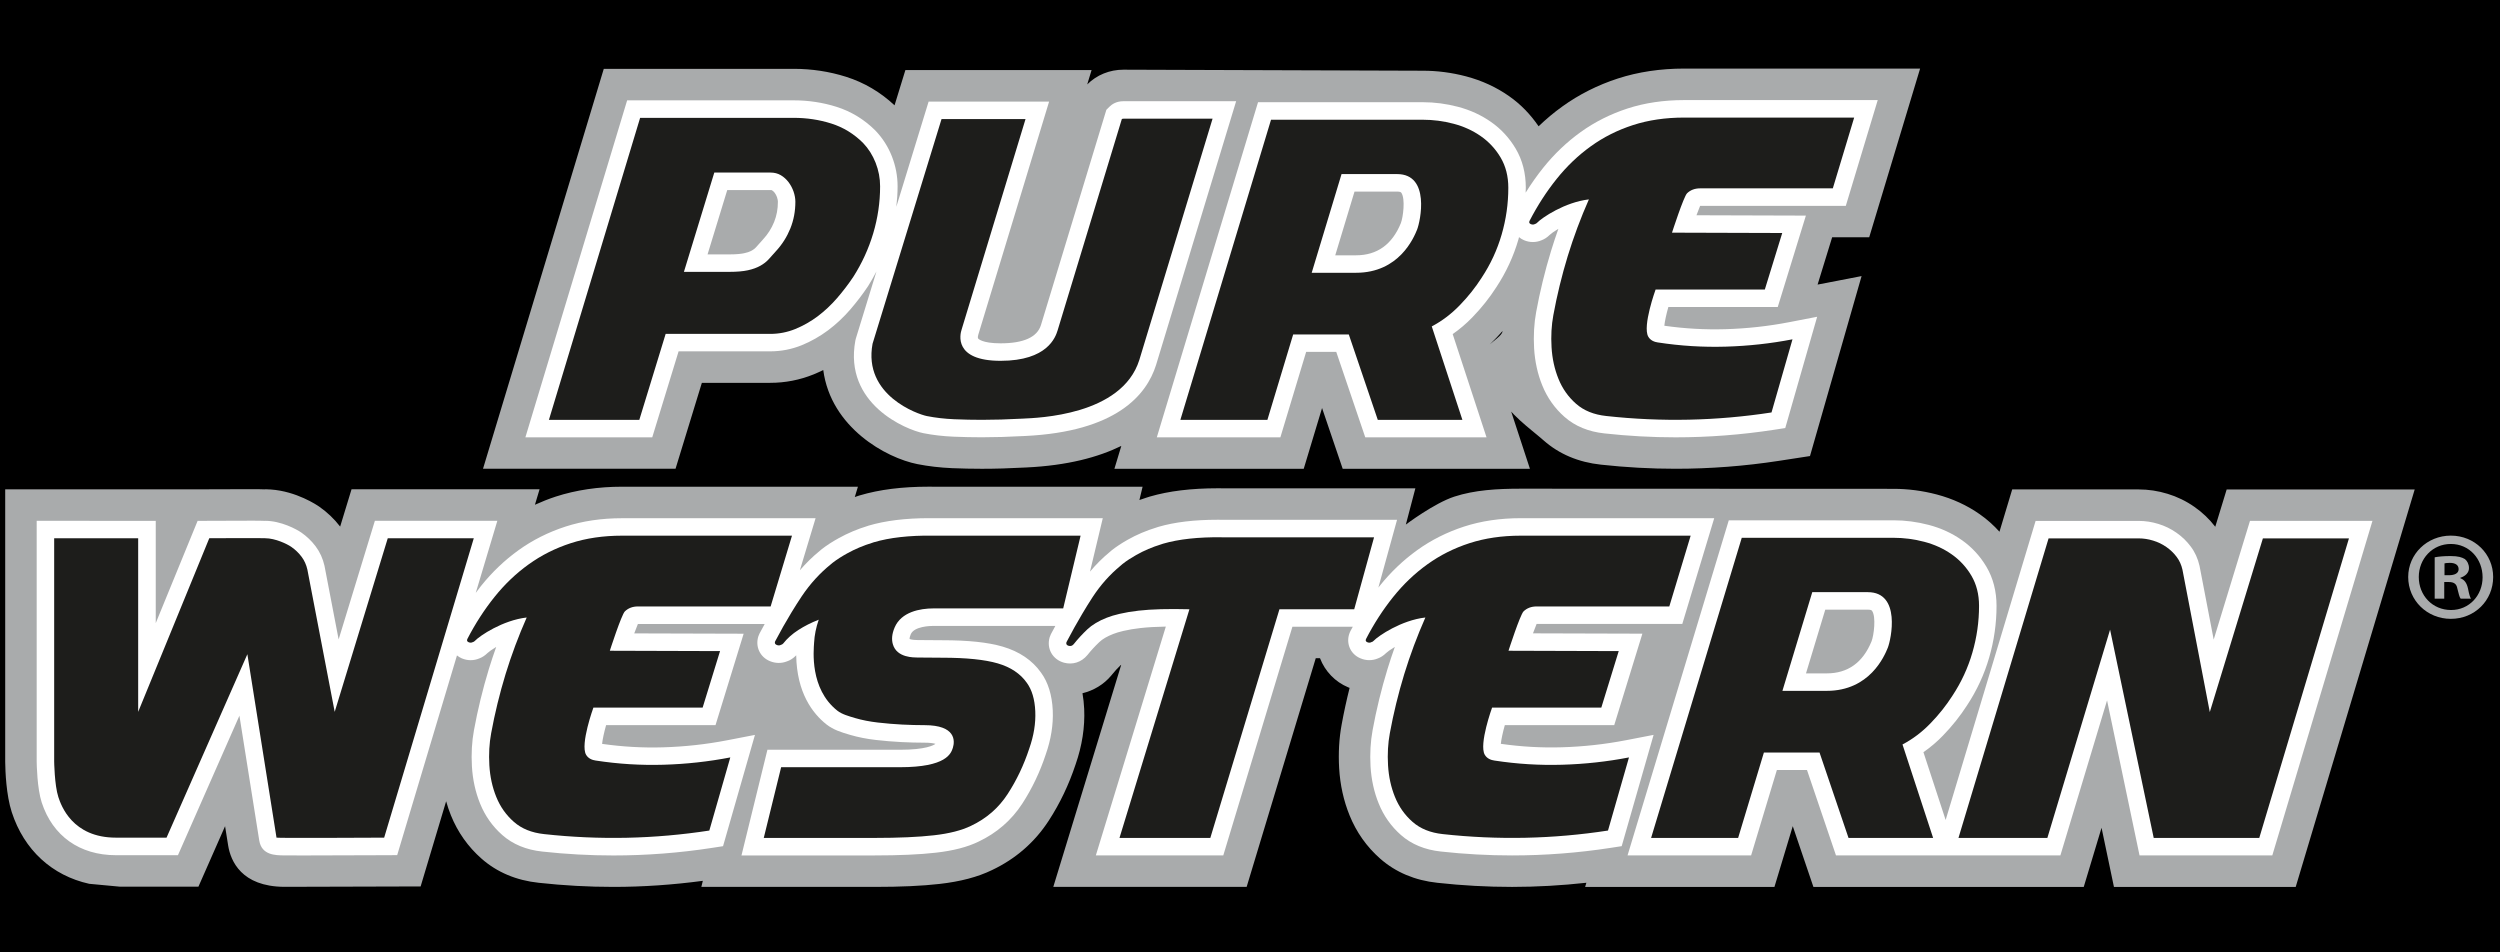
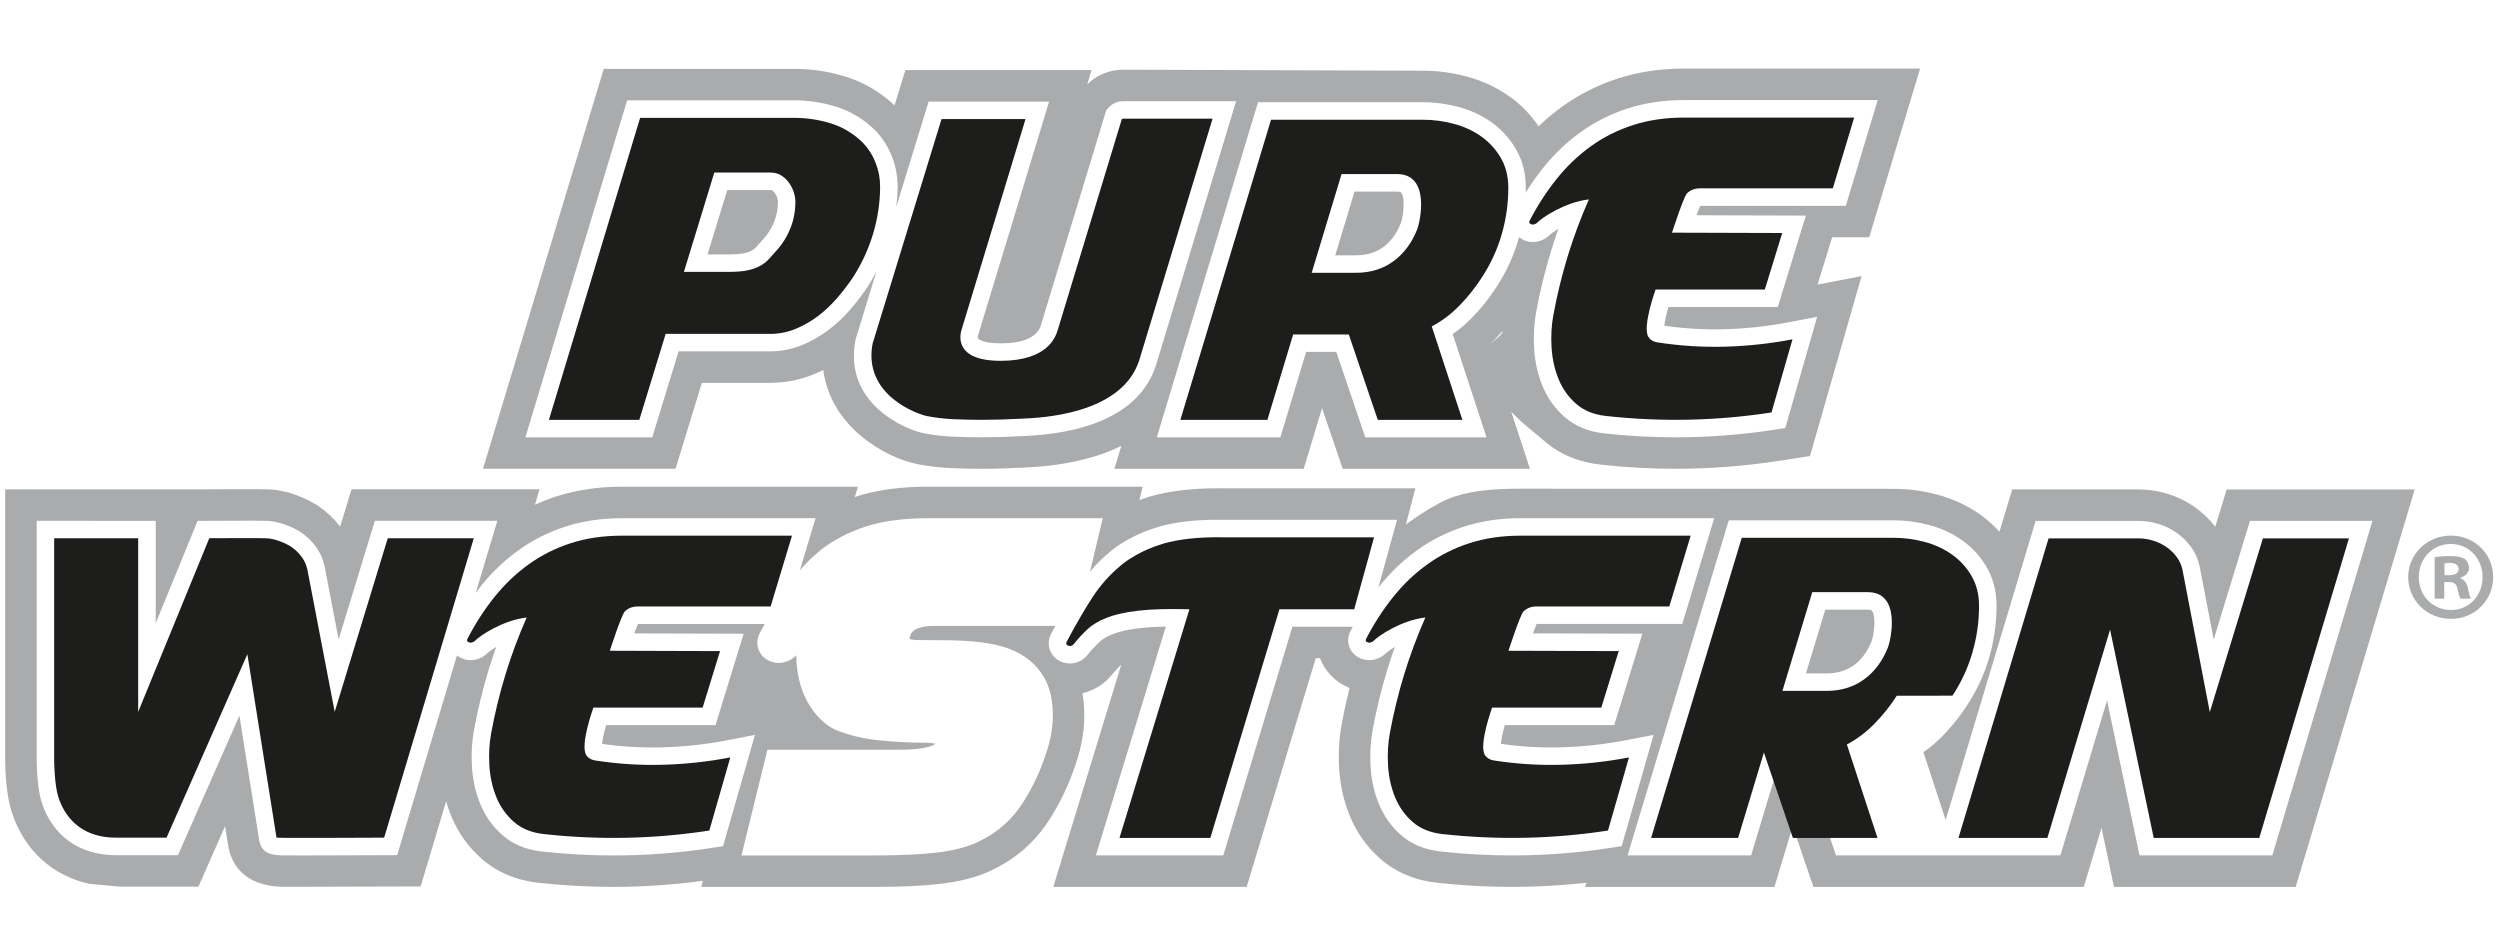
<svg xmlns="http://www.w3.org/2000/svg" id="Layer_2" viewBox="0 0 152.8 58.2">
  <defs>
    <style>.cls-1{fill:#a9abac;}.cls-2{fill:#1d1d1b;}.cls-3{fill:#fff;}</style>
  </defs>
-   <rect width="152.8" height="58.2" />
  <path class="cls-1" d="M42.898,23.399h4.18c.912,0,1.802-.173,2.652-.517.198-.081.394-.171.587-.267.468,3.53,3.855,5.376,5.752,5.751.67.133,1.384.216,2.126.248.614.025,1.227.038,1.82.038.813,0,1.704-.026,2.638-.077l.085-.004c2.51-.12,4.388-.626,5.797-1.317l-.422,1.398h11.571l1.12-3.713,1.261,3.713h11.444l-2.483-7.578c.116-.109.229-.221.341-.335.162-.166.318-.336.47-.509-.015.383-1.121.881-1.098,1.278.06,1.02.636,1.819.997,2.707.417,1.031,1.792,1.984,2.615,2.707.945.834,2.127,1.332,3.502,1.478,1.516.167,3.051.251,4.563.251,2.102,0,4.227-.163,6.317-.485l1.893-.292,3.154-11-2.689.52.89-2.892h2.265l3.111-10.311h-14.418c-1.45,0-2.813.204-4.053.606-1.235.401-2.377.977-3.393,1.709-.511.366-.996.773-1.454,1.213-.493-.724-1.095-1.349-1.804-1.843-.779-.548-1.665-.955-2.632-1.21-.867-.228-1.754-.344-2.634-.344l-18.302-.063c-.847,0-1.634.32-2.215.9l-.001.001.266-.877h-11.38l-.662,2.154c-.859-.805-1.854-1.393-2.964-1.744-1.02-.322-2.095-.486-3.195-.486h-11.613l-7.381,24.442h11.767l1.61-5.254Z" />
  <path class="cls-3" d="M68.665,6.186c-.428,0-.701.183-.855.337l-.189.189-3.998,13.157c-.231.74-1.062,1.115-2.469,1.115-1.149,0-1.369-.291-1.371-.294-.028-.039-.015-.16.007-.223l4.331-14.257h-7.364l-1.974,6.43c.048-.416.078-.833.078-1.251,0-.627-.117-1.242-.347-1.828-.232-.59-.564-1.115-1.007-1.579-.681-.68-1.481-1.169-2.377-1.452-.832-.263-1.712-.397-2.614-.397h-10.185l-6.219,20.595h7.754l1.61-5.254h5.602c.664,0,1.311-.126,1.926-.375.564-.23,1.106-.537,1.618-.918.488-.368.943-.795,1.354-1.271.399-.464.759-.937,1.083-1.424.185-.291.352-.592.511-.897l-1.261,4.106-.029.119c-.72,3.877,3.1,5.454,4.163,5.663.576.114,1.191.185,1.833.213.588.024,1.174.037,1.741.037.778,0,1.633-.025,2.539-.075l.092-.004c5.57-.265,7.428-2.497,8.009-4.335l4.897-16.129h-6.888ZM44.448,11.615h2.655c.054,0,.073.011.079.015.058.034.114.085.159.143.066.088.116.182.15.279.045.133.054.224.054.278,0,.447-.076.852-.229,1.234-.163.401-.383.749-.686,1.076l-.433.485c-.06.067-.143.13-.244.187-.121.068-.278.123-.467.164-.15.033-.43.073-.908.073h-1.332l1.203-3.932Z" />
  <path class="cls-3" d="M103.912,12.581h8.904l1.951-6.464h-11.829c-1.248,0-2.412.172-3.458.512-1.045.34-2.01.825-2.866,1.441-.85.61-1.624,1.348-2.299,2.192-.379.473-.734.981-1.068,1.514.002-.1.01-.2.01-.3,0-.894-.208-1.698-.619-2.392-.389-.656-.899-1.207-1.511-1.633-.592-.416-1.27-.727-2.015-.923-.708-.186-1.429-.281-2.144-.281h-10.077l-6.186,20.481h7.552l1.575-5.22h1.84l1.772,5.22h7.412l-2.068-6.309c.426-.295.827-.636,1.199-1.02.56-.577,1.057-1.201,1.467-1.843.6-.909,1.055-1.893,1.353-2.924.013-.046.022-.092.035-.138.092.075.191.141.304.187.349.149.733.15,1.072.004.157-.058.329-.159.504-.332.068-.067.258-.208.527-.369-.161.451-.311.905-.45,1.358-.373,1.22-.679,2.476-.909,3.731-.128.692-.17,1.436-.126,2.213.048.81.216,1.575.5,2.271.303.75.761,1.398,1.359,1.924.64.565,1.462.905,2.439,1.009,1.447.159,2.911.24,4.353.24,2.004,0,4.031-.156,6.024-.463l.676-.104,1.95-6.802-1.71.331c-1.275.247-2.591.391-3.911.429-1.234.035-2.467-.033-3.72-.211.029-.28.12-.703.245-1.144h6.687l1.72-5.588-6.687-.021c.086-.235.164-.437.222-.575h.001ZM82.788,11.709h2.604c.207,0,.241.051.26.078.252.368.106,1.493-.031,1.85-.53,1.305-1.452,1.967-2.74,1.967h-1.271l1.178-3.895Z" />
  <path class="cls-2" d="M40.685,20.407l-1.61,5.254h-5.525l5.574-18.458h9.391c.792,0,1.557.114,2.293.347.733.232,1.381.627,1.944,1.189.331.347.586.752.767,1.213.181.461.273.942.273,1.437,0,.974-.141,1.934-.421,2.874-.282.943-.687,1.824-1.213,2.651-.297.447-.629.88-.992,1.302-.364.421-.761.793-1.187,1.115-.432.321-.889.582-1.378.781-.485.196-.996.296-1.523.296h-6.393ZM44.576,16.616c.461,0,.843-.033,1.138-.098.299-.065.549-.158.757-.274.207-.116.38-.251.52-.407.139-.157.283-.318.433-.484.382-.412.673-.875.881-1.387.206-.511.308-1.057.308-1.636,0-.197-.038-.405-.11-.619-.075-.215-.179-.407-.31-.582-.133-.172-.29-.315-.471-.421-.181-.106-.389-.161-.619-.161h-3.445l-1.857,6.069h2.776Z" />
  <path class="cls-2" d="M62.68,7.279l-3.898,12.837c-.113.323-.505,1.937,2.373,1.937s3.361-1.456,3.488-1.865l3.923-12.909c.016-.016.049-.024.099-.024h5.447l-4.478,14.75c-1.074,3.397-6.222,3.536-7.133,3.582-.915.05-1.742.073-2.485.073-.548,0-1.113-.012-1.696-.036-.579-.025-1.137-.088-1.67-.194-.533-.105-3.906-1.259-3.319-4.42l4.216-13.733h5.133Z" />
  <path class="cls-2" d="M101.344,20.934c-.227-.032-.469-.123-.604-.362-.361-.642.45-2.875.45-2.875h6.676l1.064-3.456-6.737-.021s.711-2.204.921-2.407c.209-.201.475-.301.797-.301h8.111l.889-2.946.255-.846.161-.534h-10.391c-1.144,0-2.186.154-3.128.459-.943.306-1.801.737-2.573,1.293-.773.555-1.47,1.22-2.089,1.993-.62.773-1.173,1.627-1.656,2.561-.049.098-.023.166.073.206.096.041.184.036.265-.012.033,0,.073-.025.122-.073.29-.306,1.696-1.258,3.163-1.426-.498,1.128-.93,2.283-1.293,3.466-.361,1.184-.655,2.389-.88,3.613-.114.613-.149,1.264-.109,1.955.041.695.181,1.338.423,1.934.241.597.599,1.105,1.075,1.523.474.418,1.09.667,1.849.748,3.381.371,6.748.299,10.097-.217l1.282-4.47c-1.337.259-2.698.408-4.083.448-1.386.04-2.763-.045-4.131-.255Z" />
  <path class="cls-2" d="M90.562,16.968c.542-.821.948-1.698,1.219-2.634.272-.935.407-1.888.407-2.856,0-.705-.158-1.321-.469-1.847-.311-.525-.713-.961-1.206-1.304-.491-.345-1.049-.6-1.672-.764-.625-.164-1.248-.245-1.873-.245h-9.283l-5.541,18.344h5.319l1.575-5.22h3.4l1.772,5.22h5.171l-1.872-5.712c.624-.329,1.194-.759,1.711-1.294.518-.533.964-1.097,1.342-1.687ZM86.611,14.039c-.206.508-1.103,2.633-3.73,2.633h-2.71l1.824-6.032h3.397c2.04,0,1.423,2.889,1.219,3.399Z" />
  <path class="cls-1" d="M136.095,29.913l-.698,2.283c-.356-.465-.784-.875-1.271-1.214-.508-.356-1.069-.627-1.643-.8-.578-.178-1.173-.268-1.767-.268h-7.73l-.778,2.586c-.361-.4-.761-.76-1.203-1.068-.779-.548-1.665-.955-2.632-1.21-.867-.228-1.754-.344-2.634-.344l-22.794-.009c-1.45,0-2.813.082-4.053.484-1.235.402-2.966,1.709-2.966,1.709l.582-2.216h-11.808l-.27-.002c-1.623,0-2.989.168-4.153.507-.073.02-.142.043-.214.068-.143.044-.282.093-.422.143l.195-.814-12.795 0-.263-.002c-1.638,0-3.021.174-4.227.532l-.062.019c-.028.009-.056.018-.083.028-.054.017-.106.036-.16.054l.191-.631h-14.419c-1.45,0-2.813.203-4.053.605-.437.142-.857.313-1.269.498l.283-.946h-11.492l-.696,2.28c-.361-.469-.79-.878-1.271-1.213-.146-.102-1.392-.942-2.968-1.054l-.26-.012c-.028-0-.057-.001-.086-.001v.006c-.273-.013-.565-.013-.884-.013-1.017,0-2.543.008-2.543.008H.318l0,16.665c.007.573.06,2.016.4,3.066.754,2.321,2.472,3.881,4.735,4.381l1.851.173h4.825l1.628-3.695.19,1.195c.155.929.805,2.491,3.417,2.512.48.004,8.345-.024,8.345-.024l1.559-5.206c.084.293.177.581.291.859.417,1.031,1.047,1.922,1.87,2.646.945.833,2.126,1.332,3.501,1.478,1.516.167,3.051.251,4.563.251,1.817,0,3.65-.129,5.464-.371l-.091.371h10.581c1.61,0,2.909-.059,3.966-.18,1.291-.145,2.353-.427,3.22-.849,1.441-.683,2.606-1.696,3.462-3.013.685-1.053,1.238-2.212,1.646-3.446.397-1.139.574-2.276.525-3.384-.015-.334-.051-.655-.105-.964.675-.164,1.299-.531,1.758-1.081l.046-.056c.164-.206.348-.406.524-.575,0,0,.012-.008.039-.024l-4.151,13.572h11.818l4.224-13.977h.26c.303.802.938,1.454,1.716,1.776.031.013.062.026.093.038-.186.741-.349,1.488-.485,2.234-.157.844-.208,1.743-.154,2.676.06,1.021.275,1.991.636,2.879.417,1.031,1.047,1.922,1.87,2.646.946.833,2.127,1.332,3.502,1.478,1.516.167,3.051.251,4.563.251,1.509,0,3.029-.088,4.54-.254l-.077.254h11.571l1.12-3.713,1.261,3.713h16.524l1.088-3.614.757,3.614h11.11l7.273-24.293h-11.493Z" />
  <path class="cls-3" d="M99.361,45.245c-1.275.247-2.591.391-3.911.429-1.234.037-2.467-.033-3.72-.211.029-.28.12-.703.245-1.144h6.687l1.72-5.589-6.687-.02c.086-.235.164-.437.222-.575h8.905l1.951-6.464h-11.829c-1.248,0-2.412.172-3.458.512-1.045.34-2.01.825-2.866,1.441-.85.611-1.624,1.348-2.299,2.192-.026.033-.05.068-.076.1l1.143-4.147h-10.71l-.248-.002c-1.438,0-2.629.143-3.629.434-.043.013-.084.026-.124.041-.619.188-1.208.439-1.751.746-.381.215-.7.426-.978.646-.04.032-.079.065-.132.114-.43.352-.827.753-1.195,1.189l.781-3.266h-10.382l-.241-.001c-1.43,0-2.668.152-3.702.459l-.049.018c-.619.188-1.213.439-1.767.746-.396.219-.733.437-1.038.674-.032.025-.063.052-.102.087-.442.356-.852.761-1.233,1.201l.96-3.182h-11.829c-1.248,0-2.412.172-3.458.512-1.045.34-2.01.825-2.866,1.441-.85.611-1.624,1.348-2.299,2.192-.109.136-.213.278-.318.419l1.319-4.406h-7.485l-2.215,7.249-.864-4.497c-.1-.446-.283-.849-.546-1.197-.244-.323-.537-.604-.867-.834-.287-.2-1.243-.72-2.213-.72v.004c-.208-.012-.488-.012-.884-.012-1.013,0-2.533.008-2.533.008l-.713.004-2.558,6.248v-6.251H2.242v14.718c.002.165.028,1.636.307,2.495.666,2.049,2.32,3.224,4.538,3.224h3.789l3.757-8.528,1.213,7.635c.149.894.983.901,1.535.905.307.003.737.003,1.228.003,1.951,0,4.876-.015,4.876-.015l.791-.004,3.654-12.207c.089.071.185.134.294.179.349.149.735.149,1.072.004.157-.058.329-.159.505-.332.068-.067.258-.208.527-.369-.161.451-.311.904-.451,1.358-.372,1.22-.678,2.476-.908,3.731-.129.692-.17,1.436-.125,2.213.048.809.216,1.575.499,2.271.303.751.761,1.398,1.359,1.924.64.565,1.462.905,2.439,1.009,1.446.159,2.911.239,4.353.239,2.004,0,4.031-.155,6.023-.463l.676-.104,1.95-6.802-1.711.331c-1.274.247-2.591.391-3.911.429-1.233.037-2.467-.033-3.721-.211.029-.28.12-.703.245-1.144h6.687l1.72-5.589-6.687-.02c.086-.235.164-.437.223-.575h7.751c-.106.192-.212.382-.315.579l-.071.168c-.204.632.095,1.274.701,1.522.343.145.719.148,1.052.013.162-.053.339-.152.512-.323l.046-.046c.037,2.289 1,3.553,1.848,4.224.43.34.939.49,1.388.623l.074.022c.474.139.999.242,1.562.307.502.058,1.023.101,1.552.129.494.025.973.037,1.423.037.341,0,.548.037.665.071-.107.083-.585.362-2.171.362h-8.1l-1.586,6.459h8.128c1.511,0,2.773-.056,3.751-.168,1.071-.121,1.929-.344,2.611-.676,1.115-.528,2.015-1.309,2.673-2.322.599-.923,1.084-1.941,1.434-3.006.322-.916.467-1.82.429-2.688-.043-.943-.287-1.725-.714-2.309-.535-.759-1.326-1.295-2.351-1.595-.898-.262-2.103-.389-3.683-.389-.338,0-1.315-.005-1.487-.011l-.073-.002c-.272-.005-.392-.041-.442-.064-.006-.064.02-.167.071-.288.207-.487,1.192-.511,1.387-.511h7.451c-.091.167-.183.333-.271.502l-.078.194c-.097.331-.062.671.099.958.162.29.439.501.779.594.524.142,1.058-.021,1.428-.465.22-.277.467-.545.733-.797.194-.185.478-.35.85-.495.163-.065.373-.128.622-.186.311-.073.663-.132,1.044-.175.432-.049.95-.078,1.546-.089l-4.278,13.987h7.789l4.225-13.977h3.691c-.047.087-.097.171-.142.26-.159.316-.182.663-.066.978.117.315.36.562.675.692.348.149.733.149,1.072.004.157-.058.329-.159.504-.332.068-.067.258-.208.527-.369-.161.451-.311.905-.45,1.358-.373,1.22-.679,2.476-.909,3.731-.128.692-.17,1.436-.126,2.213.048.809.216,1.575.5,2.271.303.751.761,1.398,1.359,1.924.64.565,1.462.905,2.439,1.009,1.447.159,2.911.239,4.353.239,2.005,0,4.031-.155,6.024-.463l.676-.104,1.95-6.802-1.71.331Z" />
  <path class="cls-3" d="M137.518,31.837l-2.217,7.254-.865-4.502c-.101-.45-.285-.854-.544-1.193-.24-.321-.533-.603-.869-.837-.341-.239-.716-.42-1.107-.538-.394-.122-.798-.183-1.2-.183h-6.3l-5.498,18.28-1.358-4.144c.426-.295.827-.636,1.199-1.021.561-.579,1.057-1.203,1.467-1.843.6-.909,1.055-1.893,1.353-2.925.298-1.024.449-2.085.449-3.155,0-.894-.208-1.699-.619-2.392-.389-.657-.899-1.207-1.511-1.633-.592-.417-1.27-.727-2.015-.923-.708-.186-1.429-.281-2.144-.281h-10.076l-6.187,20.481h7.552l1.575-5.22h1.84l1.772,5.22h13.716l2.852-9.474,1.985,9.474h8.115l6.121-20.446h-7.486ZM111.559,37.262h2.604c.207,0,.241.051.26.078.252.368.106,1.493-.031,1.85-.53,1.305-1.452,1.967-2.74,1.967h-1.27l1.178-3.895Z" />
  <path class="cls-2" d="M28.958,32.897h-5.258l-3.243,10.612-1.67-8.696c-.066-.295-.184-.558-.356-.786-.173-.229-.38-.431-.627-.602-.245-.171-.973-.528-1.601-.528.001-.018-3.412,0-3.412,0l-4.346,10.612v-10.612H3.311v13.636s.018,1.449.254,2.178c.168.516.852,2.486,3.522,2.486h3.092l4.94-11.212,1.781,11.212c.006.035,6.58,0,6.58,0l5.478-18.3Z" />
  <path class="cls-2" d="M36.422,46.487c-.227-.032-.469-.124-.604-.362-.361-.642.45-2.875.45-2.875h6.677l1.064-3.455-6.737-.021s.711-2.204.921-2.407c.209-.201.475-.301.797-.301h8.111l.889-2.946.255-.846.161-.534h-10.391c-1.144,0-2.186.154-3.128.459-.943.306-1.801.737-2.573,1.293-.773.555-1.47,1.22-2.089,1.993-.62.773-1.173,1.627-1.656,2.561-.049.098-.023.166.073.206.096.041.184.036.265-.012.033,0,.073-.025.122-.073.29-.306,1.695-1.258,3.163-1.426-.498,1.128-.93,2.283-1.293,3.466-.361,1.184-.655,2.389-.88,3.613-.114.613-.149,1.264-.109,1.955.041.695.181,1.338.423,1.934.241.597.599,1.105,1.075,1.523.474.418,1.09.667,1.849.748,3.381.371,6.748.299,10.097-.217l1.282-4.47c-1.337.259-2.698.408-4.083.448-1.386.04-2.763-.045-4.131-.255Z" />
  <path class="cls-2" d="M91.35,46.487c-.227-.032-.469-.124-.604-.362-.361-.642.45-2.875.45-2.875h6.676l1.064-3.455-6.737-.021s.711-2.204.921-2.407c.209-.201.475-.301.797-.301h8.111l.889-2.946.255-.846.161-.534h-10.391c-1.144,0-2.186.154-3.128.459-.943.306-1.801.737-2.573,1.293-.773.555-1.47,1.22-2.089,1.993-.62.773-1.173,1.627-1.656,2.561-.049.098-.023.166.073.206.096.041.184.036.265-.012.033,0,.073-.025.122-.073.29-.306,1.696-1.258,3.163-1.426-.498,1.128-.93,2.283-1.293,3.466-.361,1.184-.655,2.389-.88,3.613-.114.613-.149,1.264-.109,1.955.041.695.181,1.338.423,1.934.241.597.599,1.105,1.075,1.523.474.418,1.09.667,1.849.748,3.381.371,6.748.299,10.097-.217l1.282-4.47c-1.337.259-2.698.408-4.083.448-1.386.04-2.763-.045-4.131-.255Z" />
-   <path class="cls-2" d="M57.055,37.184h7.928l.646-2.7.157-.658.158-.658.102-.43h-9.041c-1.431-.016-2.633.119-3.605.407-.022.007-.043.015-.065.023-.566.172-1.084.394-1.56.658-.316.175-.618.364-.895.579-.031.025-.061.054-.093.079-.668.538-1.266,1.189-1.784,1.96-.212.314-.423.651-.635,1-.332.547-.664,1.132-.997,1.766-.032.098,0,.168.1.209.099.042.19.038.273-.012.031,0,.073-.024.122-.072.248-.313.556-.59.928-.829.369-.239.785-.449,1.246-.631-.164.479-.259.948-.283,1.409-.026.461-.279,2.806,1.418,4.149.285.225.68.333,1.099.458.42.123.882.213,1.384.271.501.058.996.098,1.483.124.485.024.941.036,1.37.036,1.909,0,1.859.956,1.728,1.384-.114.346-.386,1.186-3.234,1.186h-7.262l-1.062,4.322h6.765c1.484,0,2.693-.054,3.631-.161.94-.106,1.696-.299,2.274-.58.938-.444,1.683-1.091,2.234-1.939.551-.847.992-1.773,1.322-2.779.278-.789.402-1.55.369-2.284-.033-.733-.206-1.313-.519-1.741-.394-.559-.988-.954-1.777-1.185-.79-.23-1.919-.346-3.384-.346-.346,0-1.35-.005-1.531-.012-.182-.008-1.253.034-1.494-.814-.081-.282-.065-.613.111-1.026.404-.951,1.553-1.162,2.37-1.162Z" />
  <path class="cls-2" d="M74.664,32.838h0c-1.426-.016-2.616.114-3.575.392-.035.01-.068.023-.104.035-.559.17-1.069.39-1.537.655-.296.167-.58.347-.839.552-.04.032-.079.069-.119.103-.647.531-1.219,1.17-1.712,1.924-.21.32-.42.664-.632,1.02-.319.538-.64,1.111-.965,1.732-.034.115.012.187.134.221.123.034.226,0,.308-.098.26-.327.541-.63.835-.908.294-.278.691-.517,1.19-.712.227-.09.488-.167.774-.234.347-.081.733-.147,1.168-.197.795-.09,1.831-.119,3.108-.085l-4.275,13.977h5.552l4.225-13.977h4.57l1.213-4.398h-9.32Z" />
-   <path class="cls-2" d="M119.333,42.521c.542-.821.948-1.698,1.219-2.634.272-.935.407-1.888.407-2.857,0-.705-.158-1.321-.469-1.847-.311-.525-.713-.96-1.206-1.304-.491-.345-1.049-.6-1.672-.764-.625-.164-1.248-.245-1.873-.245h-9.283l-5.541,18.344h5.319l1.575-5.22h3.4l1.772,5.22h5.171l-1.872-5.712c.624-.328,1.194-.759,1.711-1.293.518-.533.964-1.097,1.342-1.687ZM115.382,39.592c-.206.508-1.103,2.633-3.73,2.633h-2.71l1.824-6.032h3.397c2.04,0,1.423,2.889,1.219,3.399Z" />
+   <path class="cls-2" d="M119.333,42.521c.542-.821.948-1.698,1.219-2.634.272-.935.407-1.888.407-2.857,0-.705-.158-1.321-.469-1.847-.311-.525-.713-.96-1.206-1.304-.491-.345-1.049-.6-1.672-.764-.625-.164-1.248-.245-1.873-.245h-9.283l-5.541,18.344h5.319l1.575-5.22l1.772,5.22h5.171l-1.872-5.712c.624-.328,1.194-.759,1.711-1.293.518-.533.964-1.097,1.342-1.687ZM115.382,39.592c-.206.508-1.103,2.633-3.73,2.633h-2.71l1.824-6.032h3.397c2.04,0,1.423,2.889,1.219,3.399Z" />
  <path class="cls-2" d="M143.568,32.905h-5.26l-3.245,10.616-1.671-8.699c-.066-.295-.183-.558-.356-.786-.171-.229-.38-.43-.626-.602-.245-.171-.515-.303-.81-.392-.296-.091-.591-.136-.885-.136h-5.506l-5.507,18.308h5.433l3.833-12.729,2.667,12.729h6.452l5.481-18.308Z" />
  <path class="cls-1" d="M152.382,35.265c0,1.433-1.125,2.559-2.588,2.559-1.449,0-2.605-1.127-2.605-2.559,0-1.401,1.156-2.528,2.605-2.528,1.462,0,2.588,1.127,2.588,2.528ZM147.836,35.265c0,1.125.832,2.019,1.974,2.019,1.108,0,1.926-.893,1.926-2.002,0-1.127-.818-2.035-1.942-2.035-1.126,0-1.958.909-1.958,2.019ZM149.393,36.591h-.585v-2.528c.229-.046.554-.077.969-.077.477,0,.693.077.877.184.139.109.25.309.25.555,0,.276-.217.493-.526.585v.032c.247.092.384.279.463.617.076.385.124.539.185.631h-.631c-.078-.092-.125-.324-.201-.618-.046-.277-.2-.399-.525-.399h-.277v1.017ZM149.408,35.157h.278c.322,0,.585-.107.585-.368,0-.232-.17-.387-.539-.387-.155,0-.263.018-.324.032v.724Z" />
</svg>